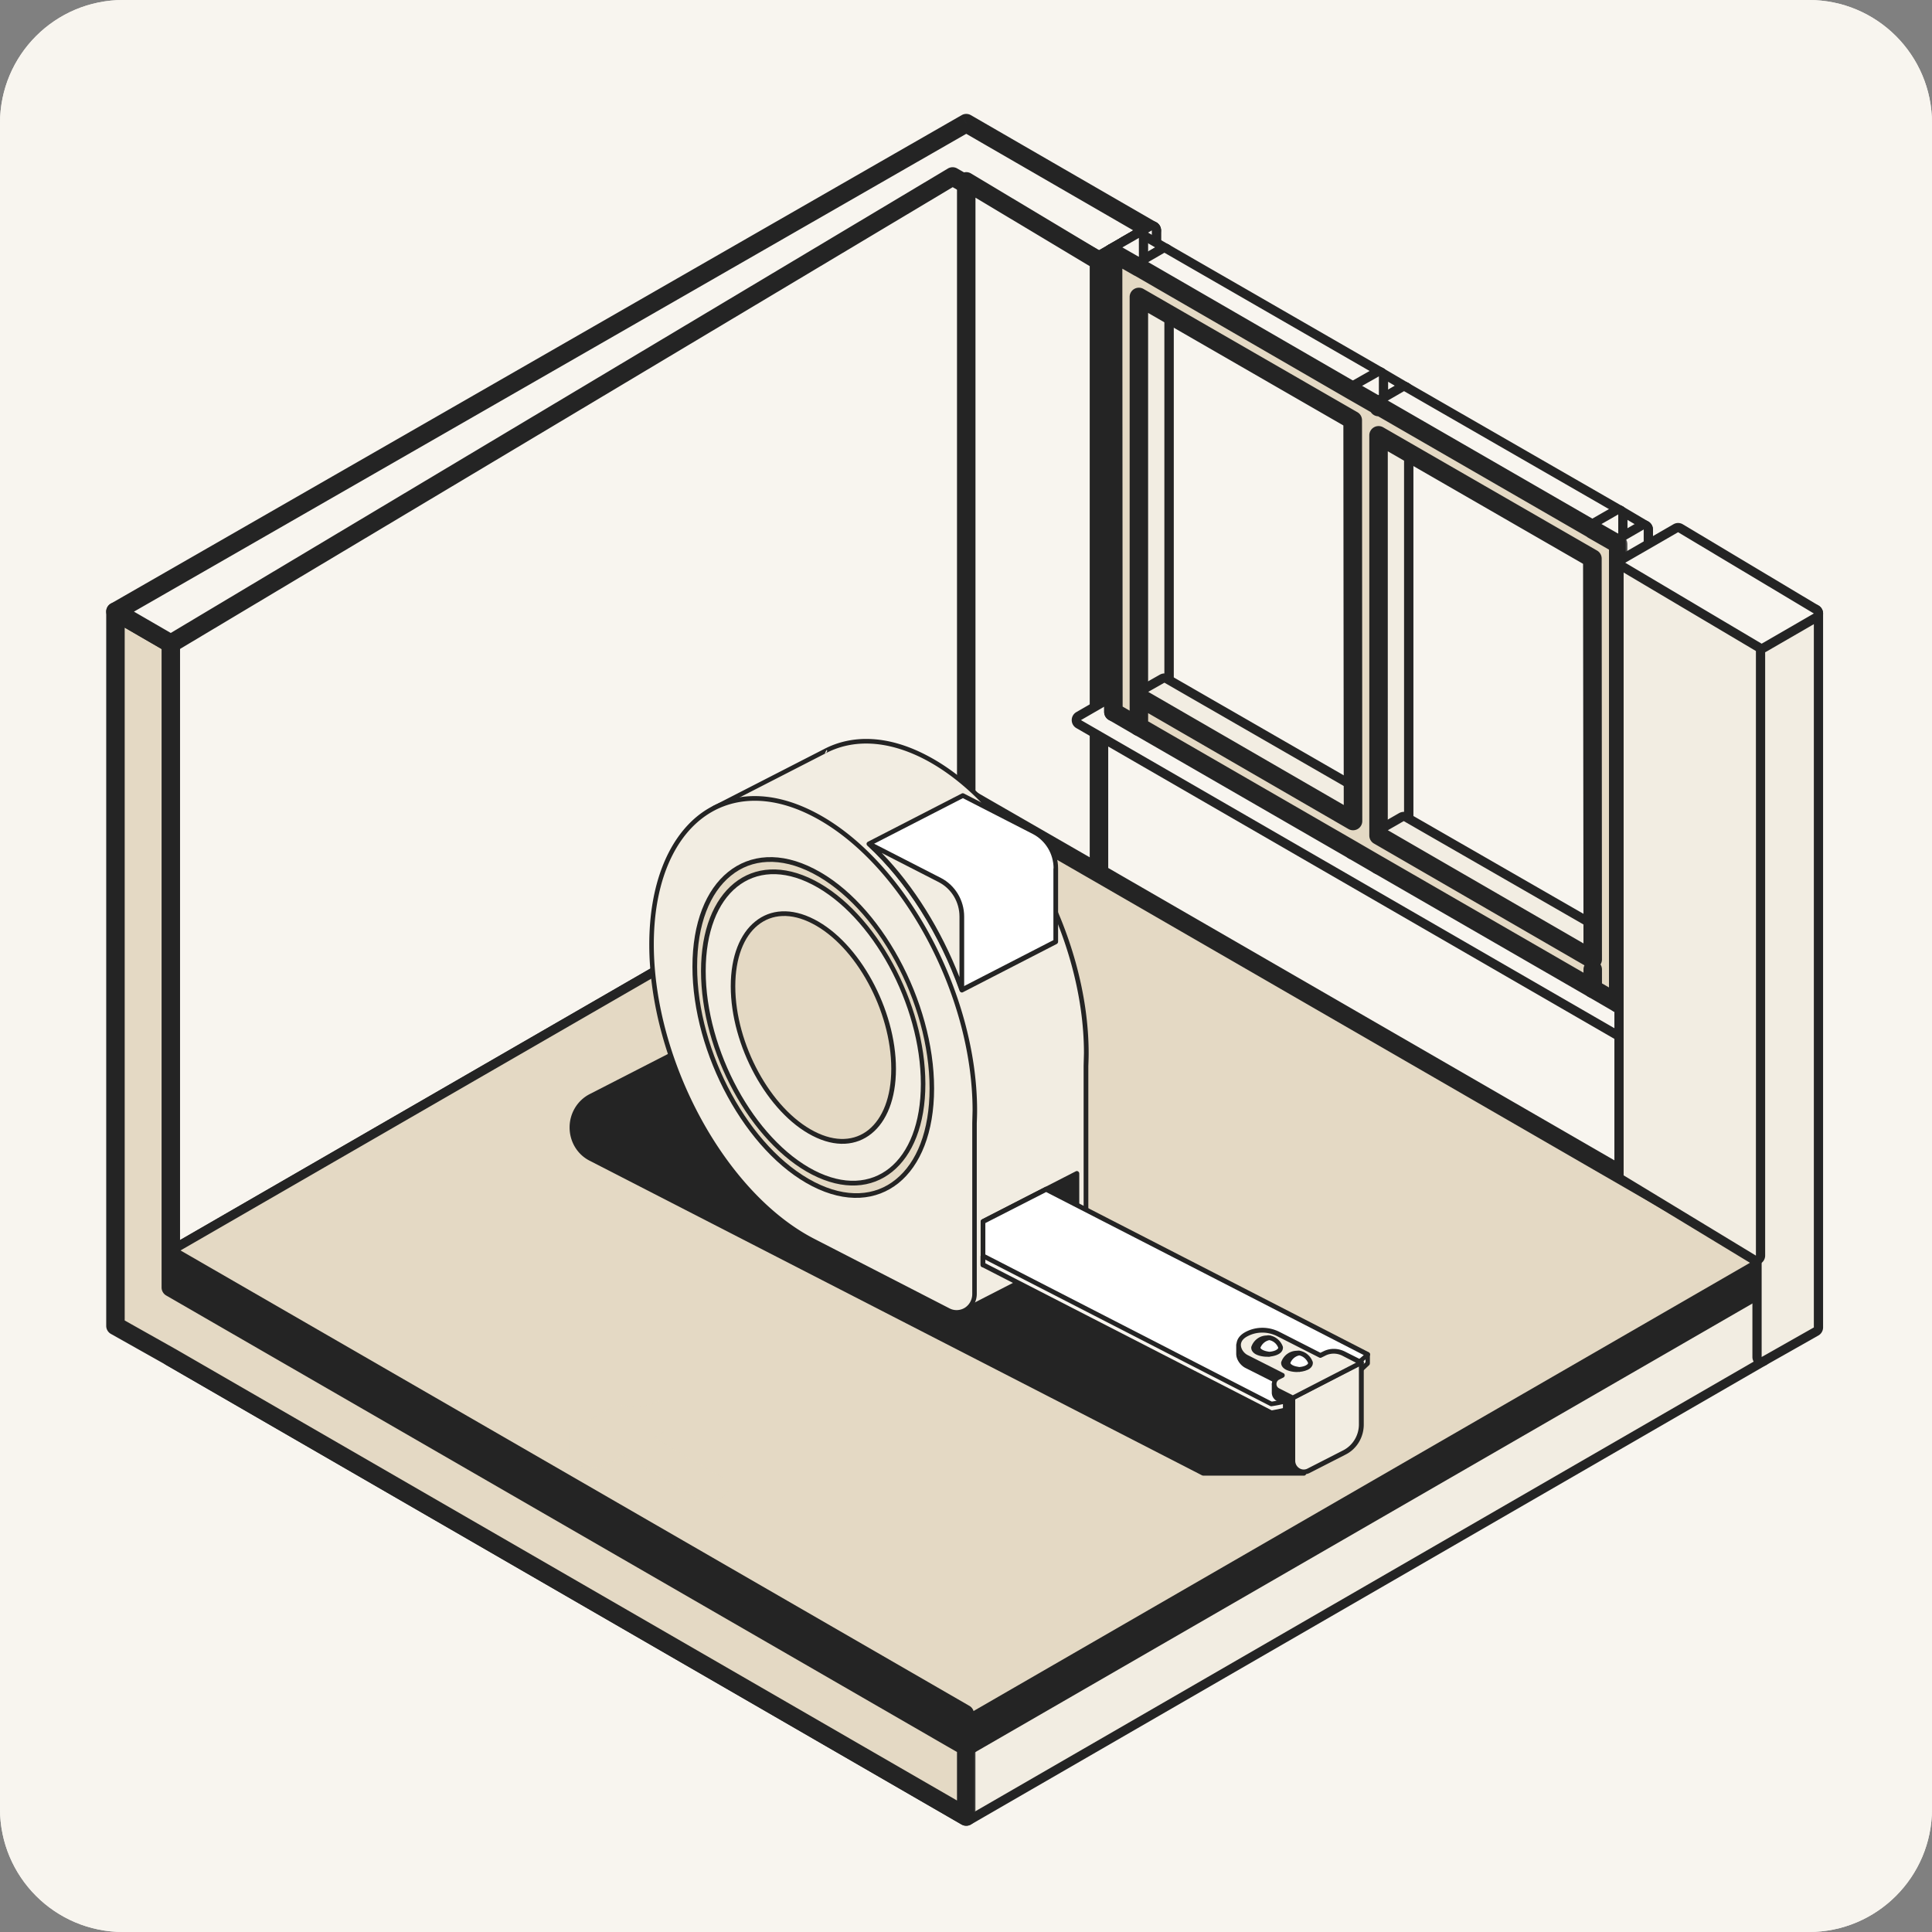
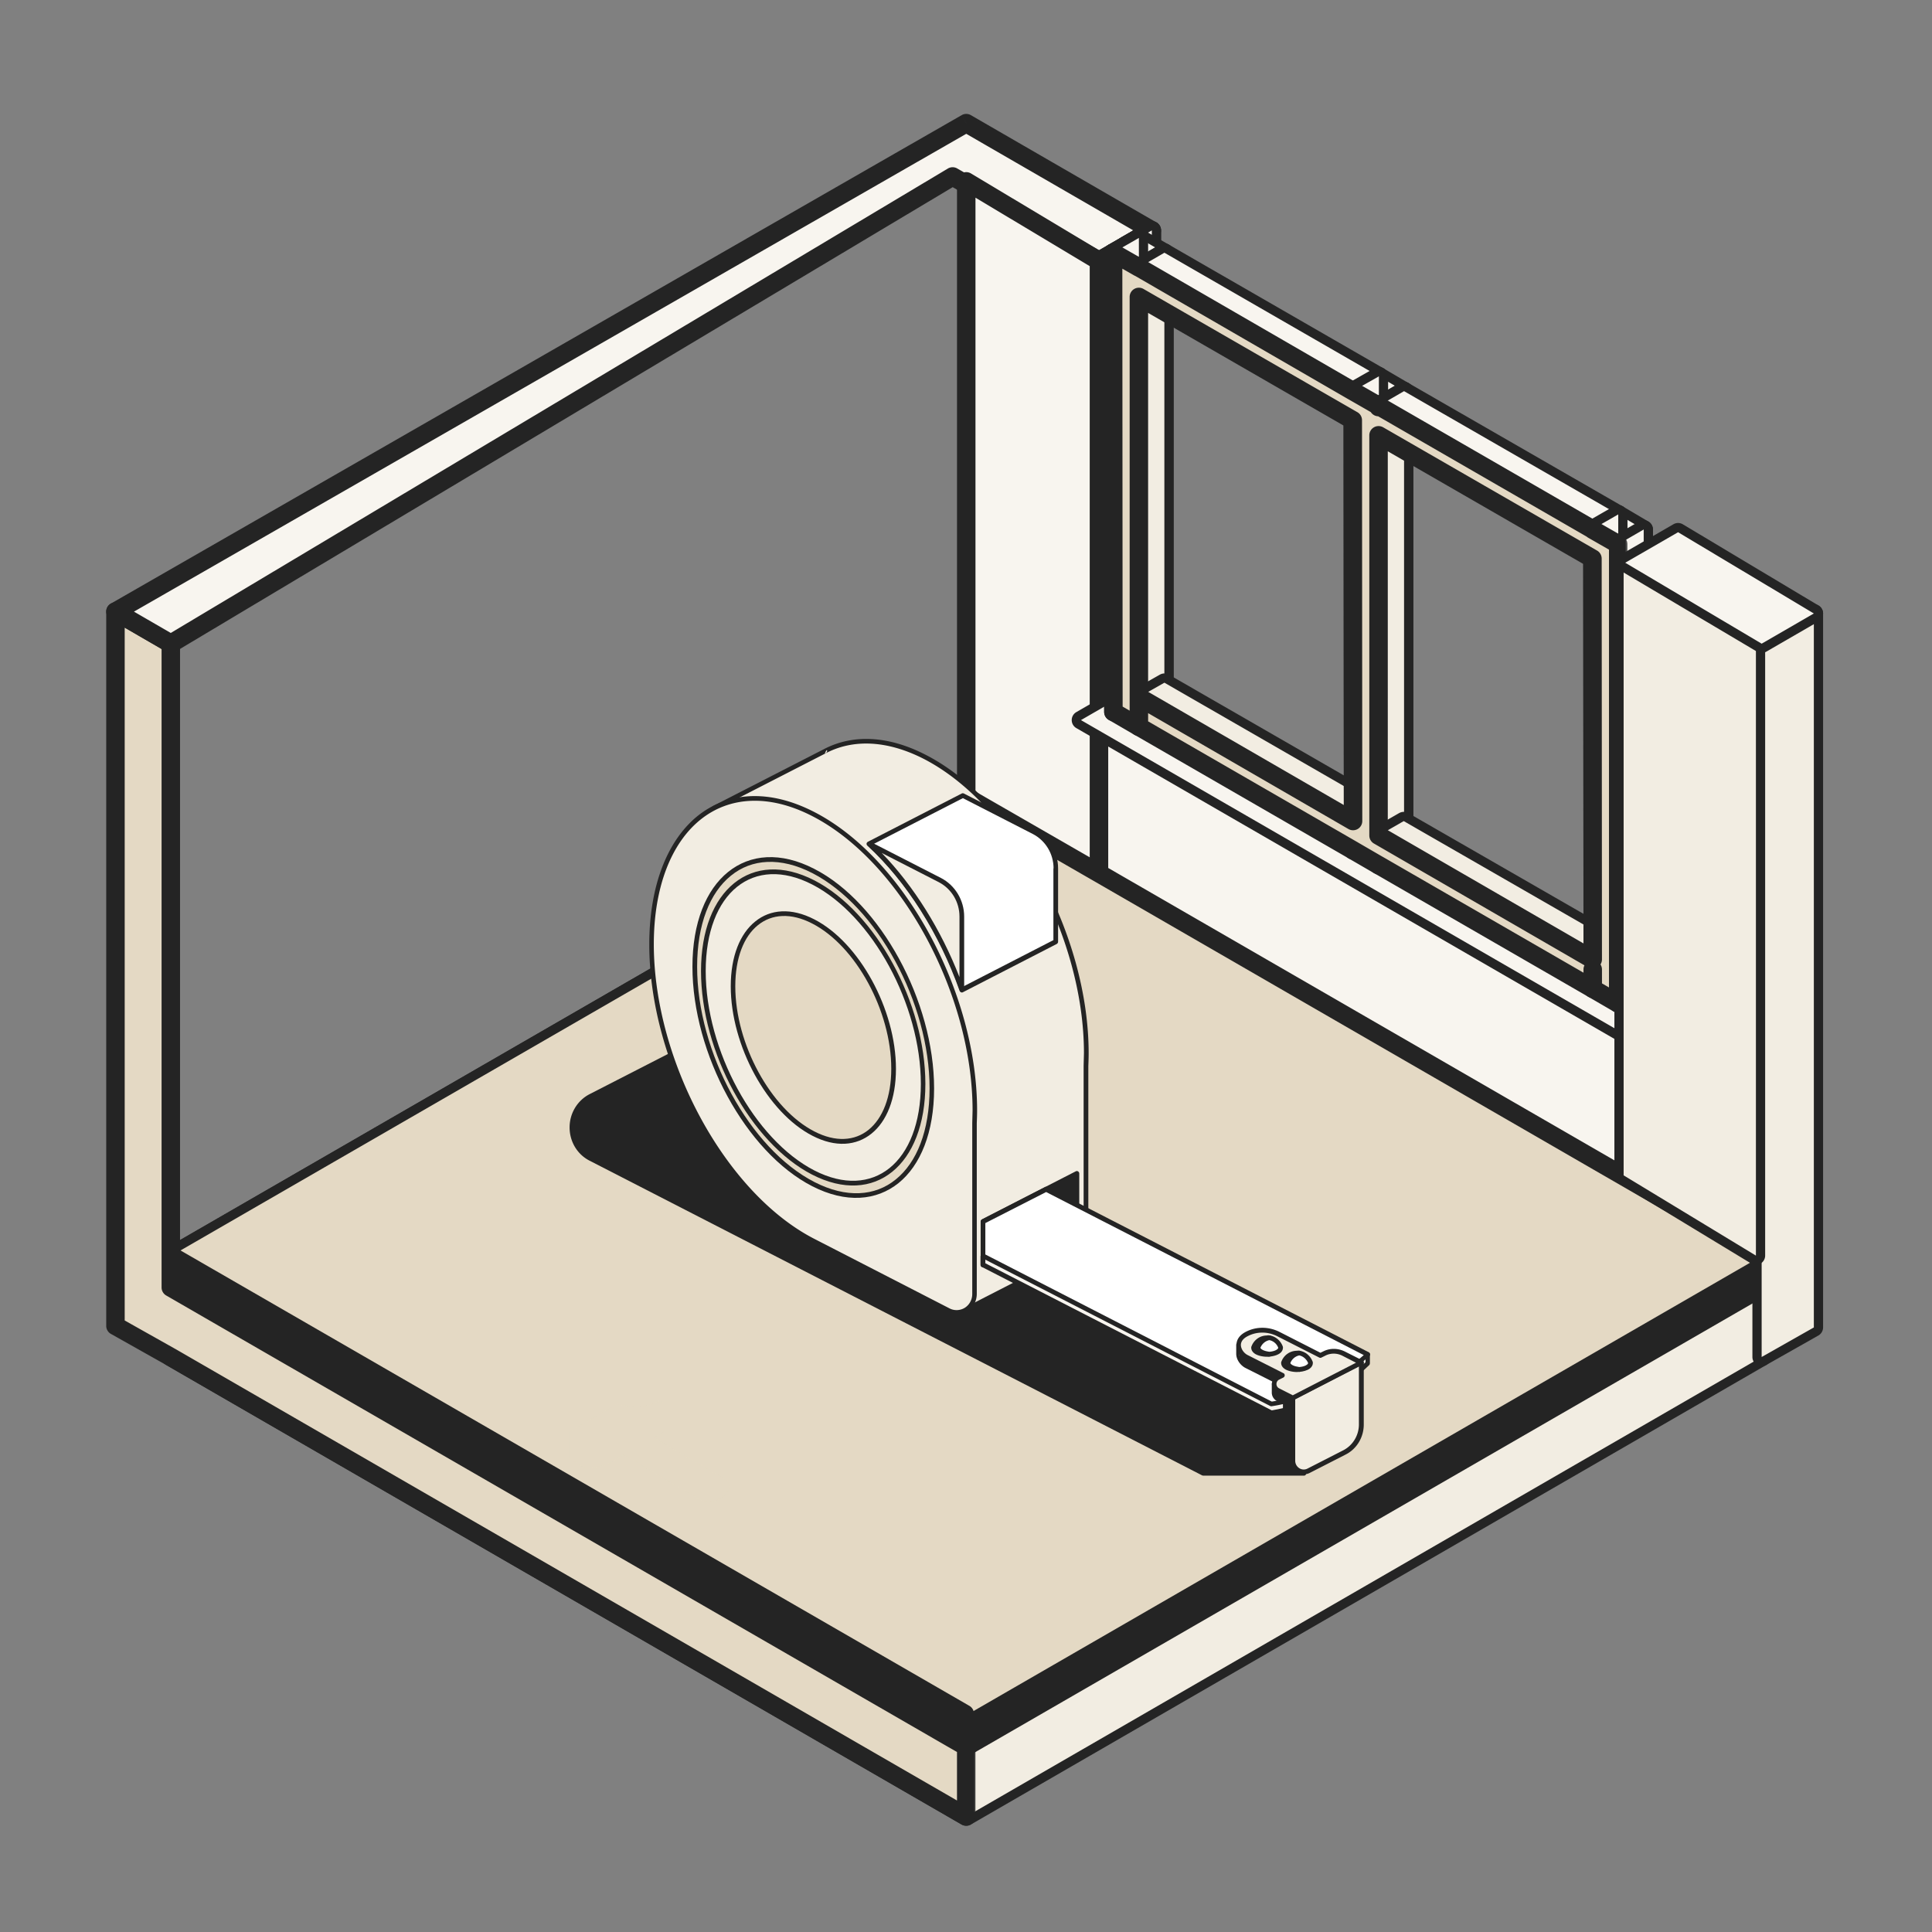
<svg xmlns="http://www.w3.org/2000/svg" width="251" height="251" fill="none">
  <rect width="100%" height="100%" fill="#808080" stroke="none" />
  <style>.B{fill-rule:evenodd}.C{fill:#242424}.D{stroke:#242424}.E{stroke-width:1.2}.F{stroke-linejoin:round}.G{fill:#f8f5ef}.H{fill:#f2ede2}.I{fill:#fff}.J{fill:#e4d9c4}</style>
  <g clip-path="url(#E)">
    <g class="G">
      <use href="#F" />
      <use href="#F" />
    </g>
    <g class="D E F">
      <path d="M229.468 176.301a.6.6 0 0 1-.3.519l-103.339 59.7c-.186.107-.415.107-.601 0l-103.339-59.7a.6.6 0 0 1-.3-.519v-9.03a.6.6 0 0 1 .3-.52l103.339-59.658.072-.035a.6.6 0 0 1 .529.035l103.339 59.658a.6.6 0 0 1 .3.52v9.03z" class="H" />
      <g class="C">
        <path d="M229.468 167.269c-.001.214-.115.412-.3.519l-103.339 59.658c-.186.107-.415.107-.601 0L21.889 167.788a.6.6 0 0 1-.3-.519v-3.188a.6.6 0 0 1 .3-.519l103.339-59.659.072-.035a.6.6 0 0 1 .529.035l103.339 59.659a.6.6 0 0 1 .3.519v3.188z" />
        <path d="M126.129 226.928a.6.6 0 0 1-.3.519c-.186.107-.415.107-.601 0L21.889 167.789a.6.6 0 0 1-.3-.519v-3.188l.005-.079a.6.6 0 0 1 .895-.441l103.34 59.659a.6.6 0 0 1 .3.519v3.188z" />
      </g>
      <path d="M229.466 164.083c0 .214-.114.413-.3.521l-103.339 59.657a.6.6 0 0 1-.6 0L21.888 164.604c-.186-.108-.3-.307-.3-.521v-.898a.6.6 0 0 1 .3-.52l103.339-59.658.071-.035a.6.6 0 0 1 .529.035l103.339 59.658a.6.6 0 0 1 .3.52v.898z" class="G" />
      <path d="M125.298 102.972a.6.6 0 0 1 .529.035l103.339 59.658a.6.6 0 0 1 0 1.039l-103.339 59.658a.6.6 0 0 1-.6 0L21.888 163.704a.6.6 0 0 1 0-1.039l103.339-59.658.071-.035z" class="J" />
      <path d="M125.939 223.557a.6.6 0 0 1-.299.52c-.186.107-.415.107-.601 0L21.7 164.419a.6.6 0 0 1-.3-.52V163l.005-.079a.6.6 0 0 1 .895-.441l103.34 59.659a.6.6 0 0 1 .299.519v.899z" class="C" />
    </g>
    <mask id="A" maskUnits="userSpaceOnUse" x="13" y="77.456" width="114" height="160" fill="#000">
      <path d="M13 77.456h114v160H13z" class="I" />
      <path d="M22.192 83.624L15 79.456v92.797l7.192 4.045v-.001l103.338 59.699v-9.071L22.192 167.267V83.624z" class="B" />
    </mask>
    <path d="M22.192 83.624L15 79.456v92.797l7.192 4.045v-.001l103.338 59.699v-9.071L22.192 167.267V83.624z" class="B J" />
    <path d="M15 79.456l.602-1.038a1.2 1.2 0 0 0-1.802 1.038H15zm7.192 4.168h1.2a1.2 1.2 0 0 0-.598-1.038l-.602 1.038zM15 172.253h-1.2a1.2 1.2 0 0 0 .612 1.046l.588-1.046zm7.192 4.045l-.588 1.046a1.2 1.2 0 0 0 1.788-1.046h-1.2zm0-.001l.6-1.039a1.2 1.2 0 0 0-1.8 1.039h1.2zm103.338 59.699l-.6 1.039c.371.215.829.215 1.2 0s.6-.61.6-1.039h-1.2zm0-9.071h1.2a1.2 1.2 0 0 0-.6-1.04l-.6 1.04zM22.192 167.267h-1.2a1.2 1.2 0 0 0 .6 1.039l.6-1.039zM15 79.456l-.602 1.038 7.192 4.168.602-1.038.602-1.038-7.192-4.168L15 79.456zm0 92.797h1.2V79.456H15h-1.2v92.797H15zm7.192 4.045l.588-1.046-7.192-4.045-.588 1.046-.588 1.046 7.192 4.045.588-1.046zm0-.001h-1.2v.001h1.2 1.2v-.001h-1.2zm0 0l-.6 1.039 103.339 59.699.6-1.039.601-1.039-103.339-59.699-.6 1.039zm103.338 59.699h1.2v-9.071h-1.2-1.2v9.071h1.2zm0-9.071l.6-1.04-103.338-59.657-.6 1.039-.6 1.039 103.338 59.658.6-1.039zM22.192 83.624h-1.2v83.643h1.2 1.2V83.624h-1.2z" mask="url(#A)" class="C" />
    <mask id="B" maskUnits="userSpaceOnUse" x="13.002" y="14" width="138" height="71" fill="#000">
      <path d="M13.002 14h138v71h-138z" class="I" />
      <path d="M123.76 22.925L22.193 83.624l-7.192-4.168 103.625-59.495.003.001L125.533 16l24.109 13.934-6.865 3.964-19.017-10.972z" class="B" />
    </mask>
    <path d="M123.76 22.925L22.193 83.624l-7.192-4.168 103.625-59.495.003.001L125.533 16l24.109 13.934-6.865 3.964-19.017-10.972z" class="B G" />
    <path d="M123.76 22.925l.6-1.039a1.2 1.2 0 0 0-1.215.009l.615 1.03zM22.193 83.624l-.602 1.038a1.2 1.2 0 0 0 1.217-.008l-.616-1.03zm-7.192-4.168l-.598-1.041a1.2 1.2 0 0 0-.004 2.079l.602-1.038zm103.625-59.495l.396-1.133a1.2 1.2 0 0 0-.993.092l.597 1.041zm.003.001l-.396 1.133a1.2 1.2 0 0 0 .993-.092l-.597-1.041zM125.533 16l.601-1.039a1.2 1.2 0 0 0-1.198-.002l.597 1.041zm24.109 13.934l.6 1.039a1.2 1.2 0 0 0 0-2.078l-.6 1.039zm-6.865 3.964l-.6 1.039a1.2 1.2 0 0 0 1.2 0l-.6-1.039zM123.76 22.925l-.615-1.03L21.578 82.594l.616 1.03.616 1.03 101.567-60.699-.616-1.03zM22.193 83.624l.602-1.038-7.192-4.168-.602 1.038-.602 1.038 7.192 4.168.602-1.038zm-7.192-4.168l.598 1.041 103.626-59.495-.598-1.041-.597-1.041L14.404 78.415l.598 1.041zm103.625-59.495l-.396 1.133.003.001.396-1.133.396-1.133-.003-.001-.396 1.133zm.003.001l.597 1.041 6.904-3.962-.598-1.041-.597-1.041-6.904 3.962.598 1.041zM125.533 16l-.6 1.039 24.108 13.934.601-1.039.6-1.039-24.108-13.934-.601 1.039zm24.109 13.934l-.6-1.039-6.865 3.964.6 1.039.6 1.039 6.865-3.963-.6-1.039zm-6.865 3.964l.6-1.039-19.017-10.972-.6 1.039-.599 1.039 19.016 10.972.6-1.039z" mask="url(#B)" class="C" />
    <g class="D E F G">
      <path d="M149.341 29.417a.6.6 0 0 1 .9.519v59.658a.6.6 0 0 1-.3.52l-6.865 3.964a.6.6 0 0 1-.899-.52V33.9a.6.6 0 0 1 .3-.52l6.864-3.964z" />
      <path d="M149.415 29.378a.6.6 0 0 1 .827.556v59.658a.6.6 0 0 1-.3.519l-3.473 2.002a.6.6 0 0 1-.899-.52l.122-59.74.006-.079a.6.6 0 0 1 .295-.439l3.351-1.921.071-.035z" />
    </g>
    <mask id="C" maskUnits="userSpaceOnUse" x="123.531" y="21.563" width="107" height="143" fill="#000">
      <path d="M123.531 21.563h107v143h-107z" class="I" />
      <path d="M142.774 113.455V33.897l-17.243-10.335v79.964l17.243 9.929zm.003-19.899l86.095 49.729v19.9l-86.095-49.729v-19.9z" class="B" />
    </mask>
    <path d="M142.774 113.455V33.897l-17.243-10.335v79.964l17.243 9.929zm.003-19.899l86.095 49.729v19.9l-86.095-49.729v-19.9z" class="B G" />
    <path d="M142.774 33.897h1.2a1.2 1.2 0 0 0-.583-1.029l-.617 1.029zm0 79.558l-.598 1.04c.371.214.828.214 1.199-.001a1.2 1.2 0 0 0 .599-1.039h-1.2zm-17.243-89.892l.617-1.029a1.2 1.2 0 0 0-1.817 1.029h1.2zm0 79.964h-1.2a1.2 1.2 0 0 0 .601 1.04l.599-1.04zm103.341 39.759h1.2c0-.429-.228-.825-.6-1.039l-.6 1.039zm-86.095-49.729l.6-1.039a1.2 1.2 0 0 0-1.8 1.039h1.2zm86.095 69.629l-.6 1.039a1.2 1.2 0 0 0 1.8-1.039h-1.2zm-86.095-49.729h-1.2a1.2 1.2 0 0 0 .599 1.039l.601-1.039zm-.003-79.559h-1.2v79.558h1.2 1.2V33.897h-1.2zm-17.243-10.335l-.617 1.029 17.244 10.335.616-1.029.617-1.029-17.243-10.335-.617 1.029zm0 79.964h1.2V23.563h-1.2-1.2v79.964h1.2zm17.243 9.929l.599-1.04-17.243-9.929-.599 1.04-.599 1.04 17.244 9.929.598-1.04zm86.098 29.83l.6-1.039-86.095-49.729-.6 1.039-.601 1.039 86.096 49.729.6-1.039zm0 19.9h1.2v-19.9h-1.2-1.2v19.9h1.2zm-86.095-49.729l-.601 1.039 86.096 49.729.6-1.039.6-1.039-86.095-49.729-.6 1.039zm0-19.9h-1.2v19.9h1.2 1.2v-19.9h-1.2z" mask="url(#C)" class="C" />
    <g class="D E F G">
      <path d="M147.072 89.035a.6.6 0 0 1 .528.035l86.014 49.77a.6.6 0 0 1 0 1.039l-6.783 3.923a.6.6 0 0 1-.6 0l-86.096-49.729a.6.6 0 0 1 0-1.039l6.864-3.964.073-.035z" />
      <path d="M151.872 92.491a.6.6 0 0 1-.901.519l-3.31-1.921a.6.6 0 0 1-.299-.519V30.913l.005-.079c.025-.183.133-.347.295-.44a.6.6 0 0 1 .601.001l3.31 1.92.066.045a.6.6 0 0 1 .233.475v59.657z" />
      <path d="M147.663 30.393a.6.6 0 0 1 .898.52v59.658a.6.6 0 0 1-.299.519l-3.31 1.921a.6.6 0 0 1-.901-.519l-.04-59.658a.6.6 0 0 1 .301-.521l3.351-1.921z" />
    </g>
    <g class="H D E F">
      <path d="M151.042 32.282a.6.6 0 0 1 .83.555v59.658a.6.6 0 0 1-.299.519l-3.31 1.921a.6.6 0 0 1-.901-.52V34.758a.6.6 0 0 1 .299-.52l3.31-1.92.071-.036z" />
      <path d="M151.052 88.136a.6.6 0 0 1 .525.037l27.949 16.099c.188.109.303.31.301.527a.6.6 0 0 1-.312.519l-3.432 1.88a.6.6 0 0 1-.589-.008l-27.827-16.098a.6.6 0 0 1 .004-1.042l3.31-1.879.071-.035z" />
    </g>
    <g class="G D E F">
      <path d="M151.047 32.278a.6.6 0 0 1 .53.035l27.868 16.059a.6.6 0 0 1-.004 1.042l-3.392 1.92a.6.6 0 0 1-.596-.002l-27.786-16.059a.6.6 0 0 1 0-1.039l3.309-1.92.071-.036z" />
      <path d="M183.011 110.472a.6.6 0 0 1-.83.554l-.072-.035-3.309-1.921a.6.6 0 0 1-.299-.519l.04-59.657.006-.08a.6.6 0 0 1 .898-.437l3.269 1.921a.6.6 0 0 1 .297.518v59.657z" />
      <path d="M178.918 48.337c.171-.069.366-.056.528.038a.6.6 0 0 1 .296.519l-.041 59.658-.004.079c-.025.183-.133.345-.294.439l-3.31 1.921a.6.6 0 0 1-.901-.518l-.04-59.658c-.001-.216.115-.416.303-.523l3.392-1.921.071-.034z" />
    </g>
    <g class="H D E F">
      <path d="M182.181 50.257a.6.6 0 0 1 .83.555v59.659a.6.6 0 0 1-.299.518l-3.311 1.921a.6.6 0 0 1-.9-.518V52.732a.6.6 0 0 1 .299-.52l3.309-1.92.072-.036z" />
      <path d="M182.141 106.12a.6.6 0 0 1 .527.034l27.99 16.1a.6.6 0 0 1-.01 1.047l-3.433 1.88c-.184.1-.407.097-.589-.008l-27.827-16.099a.6.6 0 0 1 .002-1.04l3.269-1.88.071-.034z" />
    </g>
    <g class="G D E F">
      <path d="M182.18 50.262a.6.6 0 0 1 .529.035l27.826 16.018a.6.6 0 0 1 .007 1.036l-3.309 1.961a.6.6 0 0 1-.606.004L178.8 53.257a.6.6 0 0 1-.001-1.039l3.31-1.92.071-.036z" />
      <path d="M214.145 128.45a.6.6 0 0 1-.301.521c-.163.093-.359.105-.53.034l-.071-.035-3.309-1.921a.6.6 0 0 1-.299-.519V66.831l.005-.08a.6.6 0 0 1 .9-.437l3.31 1.962c.182.108.294.304.295.516v59.658z" />
      <path d="M209.941 66.311a.6.6 0 0 1 .897.521v59.699a.6.6 0 0 1-.299.519l-3.309 1.921c-.186.107-.415.108-.601.001-.162-.094-.27-.258-.295-.441l-.006-.079-.04-59.699a.6.6 0 0 1 .301-.521l3.352-1.921z" />
      <path d="M213.314 68.235a.6.6 0 0 1 .831.555v59.658c0 .214-.115.411-.299.519l-3.311 1.921a.6.6 0 0 1-.9-.519V70.711a.6.6 0 0 1 .299-.519l3.309-1.92.071-.036z" />
    </g>
    <mask id="D" maskUnits="userSpaceOnUse" x="142.61" y="30.832" width="69" height="101" fill="#000">
      <path d="M142.61 30.832h69v101h-69z" class="I" />
      <path d="M144.65 92.49l3.31 1.921V38.578l27.789 16.013.036 52.074-27.824-16.097v3.841l27.826 16.058v.003l3.31 1.921v-.002l27.826 16.058v-2.498l.002 2.501 3.309 1.92V70.712l-3.308-1.896v-.026l-27.827-16.059-.002.148v-.146l-3.35-1.921v.001l-27.825-16.098v.016l-3.312-1.898.04 59.658zm62.236-19.923l-27.789-16.013v51.995l27.825 16.098-.036-52.079z" class="B" />
    </mask>
    <path d="M144.65 92.49l3.31 1.921V38.578l27.789 16.013.036 52.074-27.824-16.097v3.841l27.826 16.058v.003l3.31 1.921v-.002l27.826 16.058v-2.498l.002 2.501 3.309 1.92V70.712l-3.308-1.896v-.026l-27.827-16.059-.002.148v-.146l-3.35-1.921v.001l-27.825-16.098v.016l-3.312-1.898.04 59.658zm62.236-19.923l-27.789-16.013v51.995l27.825 16.098-.036-52.079z" class="B J" />
    <path d="M147.96 94.411l-.602 1.038a1.2 1.2 0 0 0 1.802-1.038h-1.2zm-3.31-1.921l-1.2.001a1.2 1.2 0 0 0 .598 1.037l.602-1.038zm3.31-53.912l.599-1.04a1.2 1.2 0 0 0-1.799 1.04h1.2zm27.789 16.013l1.2-.001a1.2 1.2 0 0 0-.601-1.039l-.599 1.04zm.036 52.074l-.601 1.039a1.2 1.2 0 0 0 1.201.001c.371-.215.6-.611.6-1.041l-1.2.001zm-27.824-16.097l.601-1.039a1.2 1.2 0 0 0-1.801 1.039h1.2zm0 3.841h-1.2a1.2 1.2 0 0 0 .6 1.039l.6-1.039zm27.826 16.058l1.2-.001a1.2 1.2 0 0 0-.6-1.038l-.6 1.039zm0 .003l-1.2.001a1.2 1.2 0 0 0 .598 1.037l.602-1.038zm3.31 1.921l-.602 1.038a1.2 1.2 0 0 0 1.802-1.038h-1.2zm0-.002l.6-1.04a1.2 1.2 0 0 0-1.8 1.04h1.2zm27.826 16.058l-.6 1.039a1.2 1.2 0 0 0 1.8-1.039h-1.2zm0-2.498l1.2-.001a1.2 1.2 0 1 0-2.4.001h1.2zm.002 2.501l-1.2.001a1.2 1.2 0 0 0 .597 1.037l.603-1.038zm3.309 1.92l-.602 1.038a1.2 1.2 0 0 0 1.802-1.038h-1.2zm0-59.658h1.2a1.2 1.2 0 0 0-.603-1.041l-.597 1.041zm-3.308-1.896h-1.2a1.2 1.2 0 0 0 .603 1.041l.597-1.041zm0-.026h1.2a1.2 1.2 0 0 0-.601-1.039l-.599 1.039zm-27.827-16.059l.6-1.039a1.2 1.2 0 0 0-1.8 1.026l1.2.013zm-.002.148h-1.2a1.2 1.2 0 1 0 2.4.013l-1.2-.013zm0-.146h1.2a1.2 1.2 0 0 0-.603-1.041l-.597 1.041zm-3.35-1.921l.596-1.041a1.2 1.2 0 0 0-1.796 1.041h1.2zm0 .001l-.601 1.039a1.2 1.2 0 0 0 1.801-1.039h-1.2zm-27.825-16.098l.6-1.039a1.2 1.2 0 0 0-1.8 1.039h1.2zm0 .016l-.597 1.041a1.2 1.2 0 0 0 1.797-1.041h-1.2zm-3.312-1.898l.596-1.041a1.2 1.2 0 0 0-1.198.003c-.371.215-.599.611-.598 1.039l1.2-.001zm62.276 39.735l1.2-.001a1.2 1.2 0 0 0-.601-1.039l-.599 1.04zm-27.789-16.013l.599-1.04a1.2 1.2 0 0 0-1.799 1.04h1.2zm0 51.995h-1.2a1.2 1.2 0 0 0 .599 1.038l.601-1.038zm27.825 16.098l-.601 1.039a1.2 1.2 0 0 0 1.801-1.04l-1.2.001zM147.96 94.411l.603-1.038-3.31-1.92-.603 1.038-.602 1.038 3.31 1.921.602-1.038zm0-55.833h-1.2v55.833h1.2 1.2V38.578h-1.2zm27.789 16.013l.599-1.04-27.789-16.013-.599 1.04-.599 1.04 27.789 16.013.599-1.04zm.036 52.074l1.2-.001-.036-52.074-1.2.001-1.2.001.036 52.074 1.2-.001zm-27.824-16.097l-.601 1.039 27.824 16.098.601-1.039.601-1.038-27.824-16.098-.601 1.039zm0 3.841h1.2v-3.841h-1.2-1.2v3.841h1.2zm27.826 16.058l.6-1.039-27.826-16.059-.6 1.039-.6 1.039 27.827 16.058.599-1.039zm0 .003h1.2v-.004l-1.2.001-1.2.001v.003l1.2-.001zm3.31 1.921l.602-1.038-3.309-1.92-.603 1.037-.602 1.038 3.31 1.921.602-1.038zm0-.002h-1.2v.002h1.2 1.2v-.002h-1.2zm27.826 16.058l.6-1.04-27.826-16.058-.6 1.04-.6 1.039 27.826 16.058.6-1.039zm0-2.498h-1.2v2.498h1.2 1.2v-2.498h-1.2zm0 0l-1.2.001.002 2.501 1.2-.001 1.2-.001-.002-2.501-1.2.001zm.002 2.501l-.603 1.038 3.31 1.92.602-1.038.603-1.038-3.31-1.92-.602 1.038zm3.309 1.92h1.2V70.712h-1.2-1.2v59.658h1.2zm0-59.658l.597-1.041-3.309-1.896-.596 1.041-.597 1.041 3.309 1.896.596-1.041zm-3.308-1.923h-1.2v.026h1.2 1.2v-.026h-1.2zm-27.827-16.059l-.6 1.039 27.827 16.059.6-1.039.599-1.039-27.826-16.059-.6 1.039zm-.002.148l1.2.013.002-.148-1.2-.013-1.2-.013-.002.148 1.2.013zm0-.146h-1.2v.146h1.2 1.2v-.146h-1.2zm-3.35-1.921l-.597 1.041 3.35 1.921.597-1.041.597-1.041-3.351-1.921-.596 1.041zm0 .001h1.2v-.001h-1.2-1.2v.001h1.2zm-27.825-16.098l-.601 1.039 27.825 16.098.601-1.039.601-1.039-27.826-16.098-.6 1.039zm0 .016h1.2v-.016h-1.2-1.2v.016h1.2zm-3.312-1.898l-.597 1.041 3.312 1.898.597-1.041.596-1.041-3.312-1.898-.596 1.041zm.04 59.658l1.2-.001-.04-59.658-1.2.001-1.2.001.04 59.658 1.2-.001zm62.236-19.923l.599-1.04-27.789-16.013-.599 1.04-.599 1.04 27.789 16.013.599-1.04zm-27.789-16.013h-1.2v51.995h1.2 1.2V56.553h-1.2zm0 51.995l-.601 1.038 27.825 16.099.601-1.039.601-1.039-27.825-16.098-.601 1.039zm27.789-35.981l-1.2.001.036 52.079 1.2-.001 1.2-.001-.036-52.079-1.2.001z" mask="url(#D)" class="C" />
    <g class="D E F H">
      <path d="M235.421 79.146a.6.6 0 0 1 .829.555v92.756c0 .216-.116.416-.303.523l-6.784 3.84a.6.6 0 0 1-.895-.522V83.623a.6.6 0 0 1 .299-.52l6.783-3.923.071-.035z" />
      <path d="M228.724 163.122a.6.6 0 0 1-.305.524c-.189.106-.421.102-.606-.01l-17.187-10.426a.6.6 0 0 1-.288-.513v-78.95a.6.6 0 0 1 .911-.513l17.187 10.425a.6.6 0 0 1 .288.514v78.949z" />
    </g>
    <path d="M217.784 68.59a.6.6 0 0 1 .536.041l17.639 10.557a.6.6 0 0 1-.008 1.034l-6.782 3.923a.6.6 0 0 1-.606-.004L210.84 73.625a.6.6 0 0 1 .007-1.035l6.864-3.964.073-.036z" class="D E F G" />
    <path opacity=".4" d="M94.513 192.36l-9.521-5.598 1.389-.817v-3.555l-.736-.409c-2.206 1.39-5.435.409-5.435.409l-6.211 3.596v3.555l2.247 1.307 2.574-.531 2.207-1.307 10.175 5.965.776.205 1.022-.205.981-.572.695-.776.204-.776-.368-.491z" class="J" />
    <g class="B C">
      <path d="M169.384 191.408h-13.083l-79.613-40.902c-1.491-.755-2.415-2.33-2.415-4.034s.945-3.257 2.415-4.034l12.831-6.58 83.499 45.54-3.634 10.01z" />
      <path d="M169.679 191.515a.27.27 0 0 1-.273.194h-13.084c-.042 0-.084-.021-.126-.021l-79.613-40.902c-1.596-.82-2.583-2.481-2.583-4.315s1.008-3.494 2.583-4.314l12.831-6.58c.084-.043.189-.043.273 0l83.477 45.562c.126.064.189.237.147.388l-3.633 9.988zm-.483-.41l3.465-9.556-83.141-45.346-12.684 6.515c-1.386.712-2.268 2.157-2.268 3.753s.882 3.042 2.268 3.754l79.55 40.88h12.811z" />
    </g>
    <path d="M139.857 162.781l.126-.064c.693-.432 1.113-1.208 1.113-2.05v-22.176l.042-1.64c0-15.316-9.408-32.575-21-38.529-4.893-2.524-9.408-2.61-12.978-.733l-14.386 7.378 4.872 9.751c-.021.431-.021.863-.021 1.316 0 14.647 8.611 31.086 19.51 37.687l8.232 16.481 14.343-7.377c.063 0 .105-.022.147-.044z" class="B H" />
    <path d="M140.005 163.062l-.126.065-14.344 7.377c-.147.065-.315.022-.399-.129l-8.211-16.417c-10.941-6.687-19.593-23.19-19.593-37.903 0-.41 0-.841.021-1.251l-4.83-9.686c-.042-.065-.042-.151-.021-.238s.084-.151.147-.172l14.386-7.378c3.654-1.92 8.253-1.834 13.23.734 11.676 5.975 21.169 23.364 21.169 38.787 0 .561-.021 1.122-.042 1.661v22.177a2.76 2.76 0 0 1-1.26 2.308c-.042 0-.084.043-.126.065zm-32.74-65.193l-14.092 7.227 4.746 9.471c.021.043.042.107.042.151-.021.431-.021.862-.021 1.294 0 14.54 8.548 30.87 19.362 37.428.042.022.084.065.105.13l8.106 16.222 14.092-7.226c.042-.022.063-.044.105-.065s.063-.043.105-.065c.609-.388.966-1.057.966-1.79v-22.155-.022l.042-1.64c0-15.187-9.325-32.337-20.833-38.248-4.788-2.438-9.198-2.567-12.726-.712h0zm32.593 65.214s.231-.517.273-.453c.147.302-.273.453-.273.453zM107.16 97.891c0-.022.231-.518.273-.453.126.302-.252.453-.273.453z" class="B C" />
    <path d="M126.606 145.933l.042-1.64c0-15.316-9.408-32.574-21-38.528s-21.001 1.639-21.001 16.956 9.408 32.574 21.001 38.528l17.577 9.039a2.3 2.3 0 0 0 2.268-.108c.693-.431 1.113-1.208 1.113-2.049v-22.198z" class="B H" />
    <path d="M105.522 161.509c-11.677-5.997-21.169-23.385-21.169-38.788 0-7.766 2.415-13.569 6.258-16.697 3.885-3.128 9.24-3.581 15.163-.539 11.697 5.997 21.168 23.384 21.168 38.787 0 .561-.021 1.122-.042 1.661v22.177a2.79 2.79 0 0 1-1.239 2.308c-.777.496-1.743.54-2.562.108l-17.577-9.017zm.273-.561l17.577 9.039c.63.323 1.386.28 1.974-.086.609-.389.966-1.057.966-1.791v-22.177-.021l.042-1.64c0-15.187-9.324-32.337-20.832-38.248-5.67-2.912-10.815-2.524-14.533.475-3.738 3.02-6.048 8.672-6.048 16.201.021 15.208 9.345 32.337 20.854 38.248z" class="B C" />
    <path d="M105.648 113.143c-8.505-4.358-15.394 1.208-15.394 12.426s6.909 23.881 15.394 28.26c8.505 4.358 15.393-1.208 15.393-12.426s-6.888-23.881-15.393-28.26z" class="B J" />
    <path d="M105.795 112.884c8.589 4.401 15.561 17.194 15.561 28.519 0 5.739-1.785 10.01-4.62 12.297-2.877 2.308-6.825 2.653-11.214.41-8.589-4.401-15.562-17.194-15.562-28.519 0-5.739 1.785-10.01 4.62-12.297 2.877-2.33 6.826-2.675 11.215-.41zm-.273.54c-4.116-2.115-7.875-1.856-10.564.345-2.73 2.2-4.389 6.321-4.389 11.822 0 11.109 6.825 23.665 15.247 27.979 4.116 2.114 7.875 1.855 10.563-.345 2.73-2.2 4.389-6.321 4.389-11.822 0-11.11-6.825-23.665-15.246-27.979z" class="B C" />
    <path d="M105.648 114.653c-7.875-4.055-14.28 1.122-14.28 11.52s6.384 22.134 14.28 26.189c7.875 4.056 14.28-1.121 14.28-11.519s-6.405-22.155-14.28-26.19z" class="B H" />
    <path d="M105.795 114.372c7.959 4.099 14.427 15.942 14.427 26.448 0 5.307-1.659 9.277-4.305 11.412-2.667 2.158-6.342 2.46-10.416.367-7.959-4.099-14.427-15.942-14.427-26.448 0-5.307 1.659-9.276 4.305-11.412 2.667-2.157 6.342-2.459 10.416-.367zm-.273.54c-3.822-1.964-7.266-1.705-9.765.302-2.52 2.027-4.074 5.846-4.074 10.937 0 10.29 6.321 21.896 14.112 25.909 3.822 1.963 7.266 1.704 9.765-.302 2.52-2.028 4.074-5.847 4.074-10.938 0-10.29-6.321-21.896-14.112-25.908z" class="B C" />
    <path d="M105.648 119.722c-5.754-2.955-10.438.82-10.438 8.414 0 7.615 4.683 16.179 10.438 19.135s10.437-.82 10.437-8.414c0-7.615-4.662-16.179-10.437-19.135z" class="B J" />
    <g class="C B">
      <path d="M105.795 119.442c5.838 2.999 10.605 11.693 10.605 19.416 0 3.926-1.218 6.838-3.171 8.413-1.974 1.596-4.683 1.834-7.686.281-5.838-2.999-10.605-11.693-10.605-19.416 0-3.926 1.218-6.838 3.171-8.413 1.953-1.597 4.683-1.834 7.686-.281zm-.273.54c-2.751-1.424-5.25-1.252-7.056.215-1.827 1.467-2.94 4.25-2.94 7.939 0 7.486 4.599 15.942 10.269 18.855 2.751 1.423 5.25 1.251 7.056-.216 1.827-1.489 2.94-4.25 2.94-7.939 0-7.486-4.599-15.942-10.269-18.854zm22.176 38.722l12.223-6.277v5.609l-12.223 6.277v-5.609z" />
      <path d="M127.404 158.704c0-.108.063-.215.168-.28l12.202-6.256c.084-.043.21-.043.294.021s.147.151.147.259v5.609c0 .108-.063.216-.168.281l-12.202 6.277c-.084.043-.21.043-.294-.021s-.147-.151-.147-.259v-5.631zm.609.194v4.919l11.614-5.954v-4.919l-11.614 5.954z" />
    </g>
    <path d="M137.169 112.819c0-2.006-1.092-3.84-2.856-4.724l-9.219-4.725-12.201 6.278c5.145 4.746 9.45 11.584 12.054 19.005l12.222-6.299v-9.535z" class="B I" />
    <path d="M137.464 112.818v9.535c0 .108-.063.216-.168.281l-12.202 6.277c-.084.044-.168.044-.252 0s-.147-.107-.168-.172c-2.604-7.356-6.867-14.173-11.991-18.876-.084-.065-.105-.173-.105-.259.021-.108.084-.194.168-.237l12.201-6.278c.084-.043.189-.043.273 0l9.22 4.724c1.869.95 3.024 2.891 3.024 5.005zm-.588 0c0-1.877-1.029-3.602-2.688-4.465l-9.094-4.66-11.676 5.997c4.956 4.681 9.114 11.304 11.697 18.488l11.74-6.04v-9.32h.021z" class="B C" />
    <path d="M112.893 109.626c5.145 4.746 9.45 11.584 12.054 19.005v-9.535c0-2.006-1.092-3.84-2.856-4.724l-9.198-4.746z" class="B H" />
    <path d="M125.262 128.61v-9.535c0-2.114-1.176-4.056-3.003-5.005l-9.219-4.724-.126.582-.189-.086c5.103 4.703 9.387 11.498 11.991 18.876v.021.022s0 .022.021.022l.021.021.021.022h.021s.021 0 .021.021h.021c.021 0 .021 0 .042.022h.021.021l.336-.259zm-10.71-17.797c4.179 4.314 7.707 9.988 10.101 16.136v-7.874c0-1.877-1.029-3.603-2.688-4.466l-7.413-3.796z" class="B C" />
    <path d="M127.698 163.169l49.982 12.814v1.143c-3.759 3.668-7.96 5.674-12.517 6.429l-37.465-19.243v-1.143z" class="B G" />
    <path d="M127.404 163.169c0-.086.042-.172.105-.237s.168-.086.252-.065l49.981 12.815c.126.043.231.151.231.302v1.143c0 .086-.042.173-.084.216-3.801 3.71-8.064 5.738-12.684 6.515-.063 0-.126 0-.189-.022l-37.465-19.243c-.105-.043-.168-.151-.168-.28v-1.144h.021zm.609.389v.561l37.213 19.113c4.431-.755 8.526-2.697 12.18-6.256v-.777l-49.393-12.641z" class="B C" />
    <path d="M127.698 158.704v4.465l37.465 19.243c4.368-.647 8.527-2.826 12.517-6.429l-41.791-21.464-8.191 4.185z" class="B I" />
    <g class="C B">
      <path d="M127.404 158.704c0-.108.063-.216.168-.28l8.191-4.207c.084-.043.189-.043.273 0l41.791 21.465c.084.043.147.129.168.237a.25.25 0 0 1-.105.259c-4.032 3.646-8.275 5.868-12.685 6.515-.063 0-.126 0-.168-.022l-37.465-19.243c-.105-.043-.168-.151-.168-.28v-4.444zm.609.194v4.077l37.213 19.114c4.158-.626 8.128-2.697 11.95-6.041l-41.266-21.184-7.897 4.034z" />
      <path d="M175.874 177.667l-1.302-.669c-.798-.41-1.722-.41-2.52 0l-.483.237-5.481-2.783c-1.282-.647-2.815-.668-4.096 0-.315.173-.546.346-.714.54l-.336-.281v1.144c0 .668.504 1.316 1.05 1.596l4.033 2.049-.462.281v1.143c0 .345.189.669.504.82l.945.475v7.054a1.51 1.51 0 0 0 .672 1.251c.021.022.042.022.063.043l1.071.54.588-.691 4.284-2.222c1.344-.69 2.184-2.092 2.184-3.646v-6.881z" />
      <path d="M167.725 190.868l-.147-.043c-.021-.021-.063-.021-.084-.043-.504-.323-.819-.884-.819-1.51v-6.86l-.777-.388c-.399-.216-.672-.626-.672-1.1v-1.144c0-.108.063-.216.147-.259l-3.549-1.79c-.651-.324-1.218-1.079-1.218-1.855v-1.144c0-.129.063-.237.168-.28s.231-.043.315.043l.126.108a2.76 2.76 0 0 1 .609-.41c1.365-.712 2.982-.69 4.368 0l5.355 2.718.357-.173c.882-.453 1.911-.431 2.793 0l1.302.669c.105.043.168.151.168.281v6.903c0 1.661-.903 3.171-2.352 3.905l-4.242 2.178-.546.648c-.084.107-.231.129-.357.064l-1.071-.561.126.043zm-6.489-15.575v.561c0 .561.42 1.079.882 1.316l4.032 2.049a.28.28 0 0 1 .168.259c0 .108-.042.216-.147.281l-.315.194v.971c0 .237.126.453.336.56l.945.475c.105.043.168.151.168.28v7.033a1.14 1.14 0 0 0 .525.971c.021.021.042.021.063.021h.021l.84.432.441-.518c.021-.021.063-.065.084-.065l4.305-2.2c1.239-.647 2.016-1.941 2.016-3.365v-6.709l-.966-.497-.189-.086a2.43 2.43 0 0 0-2.247 0l-.483.237a.3.3 0 0 1-.273 0l-5.481-2.782c-1.197-.604-2.625-.626-3.822 0-.273.151-.483.302-.63.474-.084.086-.189.108-.273.108zm-.294.863s.462-.388.147-.561c-.084-.043-.147.561-.147.561z" />
    </g>
    <path d="M167.977 181.593l8.884-4.573v8.046c0 1.532-.84 2.956-2.184 3.646l-4.642 2.373a1.44 1.44 0 0 1-1.386-.065c-.42-.259-.672-.733-.672-1.251v-8.176z" class="B H" />
    <path d="M167.683 181.593c0-.108.063-.216.168-.281l8.884-4.573a.29.29 0 0 1 .294.022c.084.064.147.151.147.259v8.046c0 1.661-.903 3.171-2.353 3.905l-4.641 2.373c-.525.28-1.176.237-1.68-.087s-.819-.884-.819-1.51v-8.154zm.588.172v8.004a1.14 1.14 0 0 0 .525.971 1.05 1.05 0 0 0 1.092.043l4.641-2.373c1.24-.647 2.017-1.942 2.017-3.365v-7.551l-8.275 4.271z" class="B C" />
    <path d="M171.547 176.092l-5.481-2.783c-1.281-.647-2.814-.669-4.095 0-1.764.906-.966 2.502 0 2.999l4.641 2.351-.567.28c-.315.151-.504.475-.504.82s.189.669.504.82l1.932.971 8.884-4.531-2.31-1.164c-.798-.41-1.723-.41-2.521 0l-.483.237z" class="B H" />
    <g class="C B">
      <path d="M171.547 175.747l.357-.173c.882-.453 1.911-.431 2.793 0l2.311 1.165c.105.043.168.151.168.281 0 .108-.063.215-.168.28l-8.884 4.574c-.084.043-.189.043-.273 0l-1.932-.971c-.399-.216-.672-.626-.672-1.1s.252-.885.672-1.101l.021-.021-4.095-2.093c-.672-.345-1.281-1.165-1.197-2.006.042-.561.378-1.122 1.197-1.553 1.365-.712 2.982-.691 4.368 0l5.334 2.718zm.126.626c-.084.043-.189.043-.273 0l-5.481-2.783c-1.197-.604-2.625-.626-3.822 0-.588.302-.84.668-.882 1.057-.042.582.399 1.165.882 1.402l4.641 2.351c.105.044.168.151.168.281 0 .108-.063.216-.168.28l-.567.281c-.21.108-.336.323-.336.561a.62.62 0 0 0 .336.56l1.785.907 8.212-4.229-1.765-.906c-.714-.366-1.554-.366-2.247 0l-.483.238zm-6.762-2.567c-.105-.022-.189-.022-.294-.022a1.85 1.85 0 0 0-1.743 1.251c-.042.648 1.05.906 1.743.906.084 0 .189 0 .294-.021-.672-.065-1.491-.345-1.449-.885.231-.647.777-1.121 1.449-1.229z" />
      <path d="M164.953 173.503a.3.3 0 0 1 .252.302.3.3 0 0 1-.252.302c-.546.087-.987.475-1.197.993 0 .129.147.216.294.302.252.129.588.194.882.237a.32.32 0 0 1 .273.302c0 .151-.126.281-.273.302-.105.022-.231.022-.336.022-.462 0-1.071-.108-1.491-.345-.357-.216-.567-.518-.546-.885 0-.021 0-.065.021-.086.294-.842 1.092-1.446 2.016-1.446.147-.043.252-.021.357 0z" />
    </g>
    <path d="M164.911 173.805c-.672.108-1.218.582-1.449 1.229-.042.561.777.82 1.449.885.672-.065 1.47-.324 1.449-.885-.231-.647-.777-1.121-1.449-1.229z" class="B I" />
    <g class="C B">
      <path d="M164.869 173.503h.105c.777.129 1.407.69 1.68 1.424 0 .021.021.064.021.086.021.345-.147.626-.42.82-.336.237-.84.367-1.281.41h-.063c-.441-.043-.966-.173-1.302-.41-.294-.194-.462-.475-.42-.82 0-.022 0-.065.021-.086.252-.755.882-1.295 1.659-1.424zm.042.604c-.525.108-.945.475-1.155.971 0 .129.147.215.294.302.252.129.567.194.861.237.294-.022.609-.086.861-.216.147-.086.273-.172.294-.302a1.56 1.56 0 0 0-1.155-.992zm3.885 1.682c-.105-.021-.189-.021-.294-.021a1.85 1.85 0 0 0-1.743 1.251c-.042.647 1.05.906 1.743.906.084 0 .189 0 .294-.022-.672-.064-1.491-.345-1.449-.884a1.86 1.86 0 0 1 1.449-1.23z" />
      <path d="M168.839 175.487a.3.3 0 0 1 .252.302.3.3 0 0 1-.252.302c-.546.086-.987.475-1.197.992 0 .13.147.216.294.302.252.13.588.194.882.238.147.021.273.151.273.302a.32.32 0 0 1-.273.302c-.105 0-.231.021-.336.021-.462 0-1.071-.108-1.491-.345-.357-.216-.567-.518-.546-.884 0-.022 0-.065.021-.087a2.15 2.15 0 0 1 2.016-1.445c.126-.022.252-.022.357 0z" />
    </g>
    <path d="M168.797 175.79a1.86 1.86 0 0 0-1.449 1.23c-.042.561.777.841 1.449.884.672-.065 1.47-.323 1.449-.884a1.86 1.86 0 0 0-1.449-1.23z" class="B I" />
    <path d="M168.754 175.487h.105c.777.13 1.407.691 1.68 1.424 0 .022.021.065.021.086.021.346-.147.626-.42.82-.336.237-.84.367-1.281.41h-.063c-.441-.043-.966-.173-1.302-.41-.294-.194-.462-.474-.42-.82 0-.021 0-.064.021-.086.231-.733.882-1.294 1.659-1.424zm.042.604c-.525.108-.945.475-1.155.971 0 .13.147.216.294.302.252.13.567.194.861.237.294-.021.609-.086.861-.215.147-.087.273-.173.294-.302-.21-.496-.63-.885-1.155-.993z" class="B C" />
  </g>
  <defs>
    <clipPath id="E">
      <path d="M0 0h251v251H0z" class="I" />
    </clipPath>
-     <path id="F" d="M0 16C0 7.163 7.163 0 16 0h219c8.837 0 16 7.163 16 16v219c0 8.837-7.163 16-16 16H16c-8.837 0-16-7.163-16-16V16z" />
  </defs>
</svg>